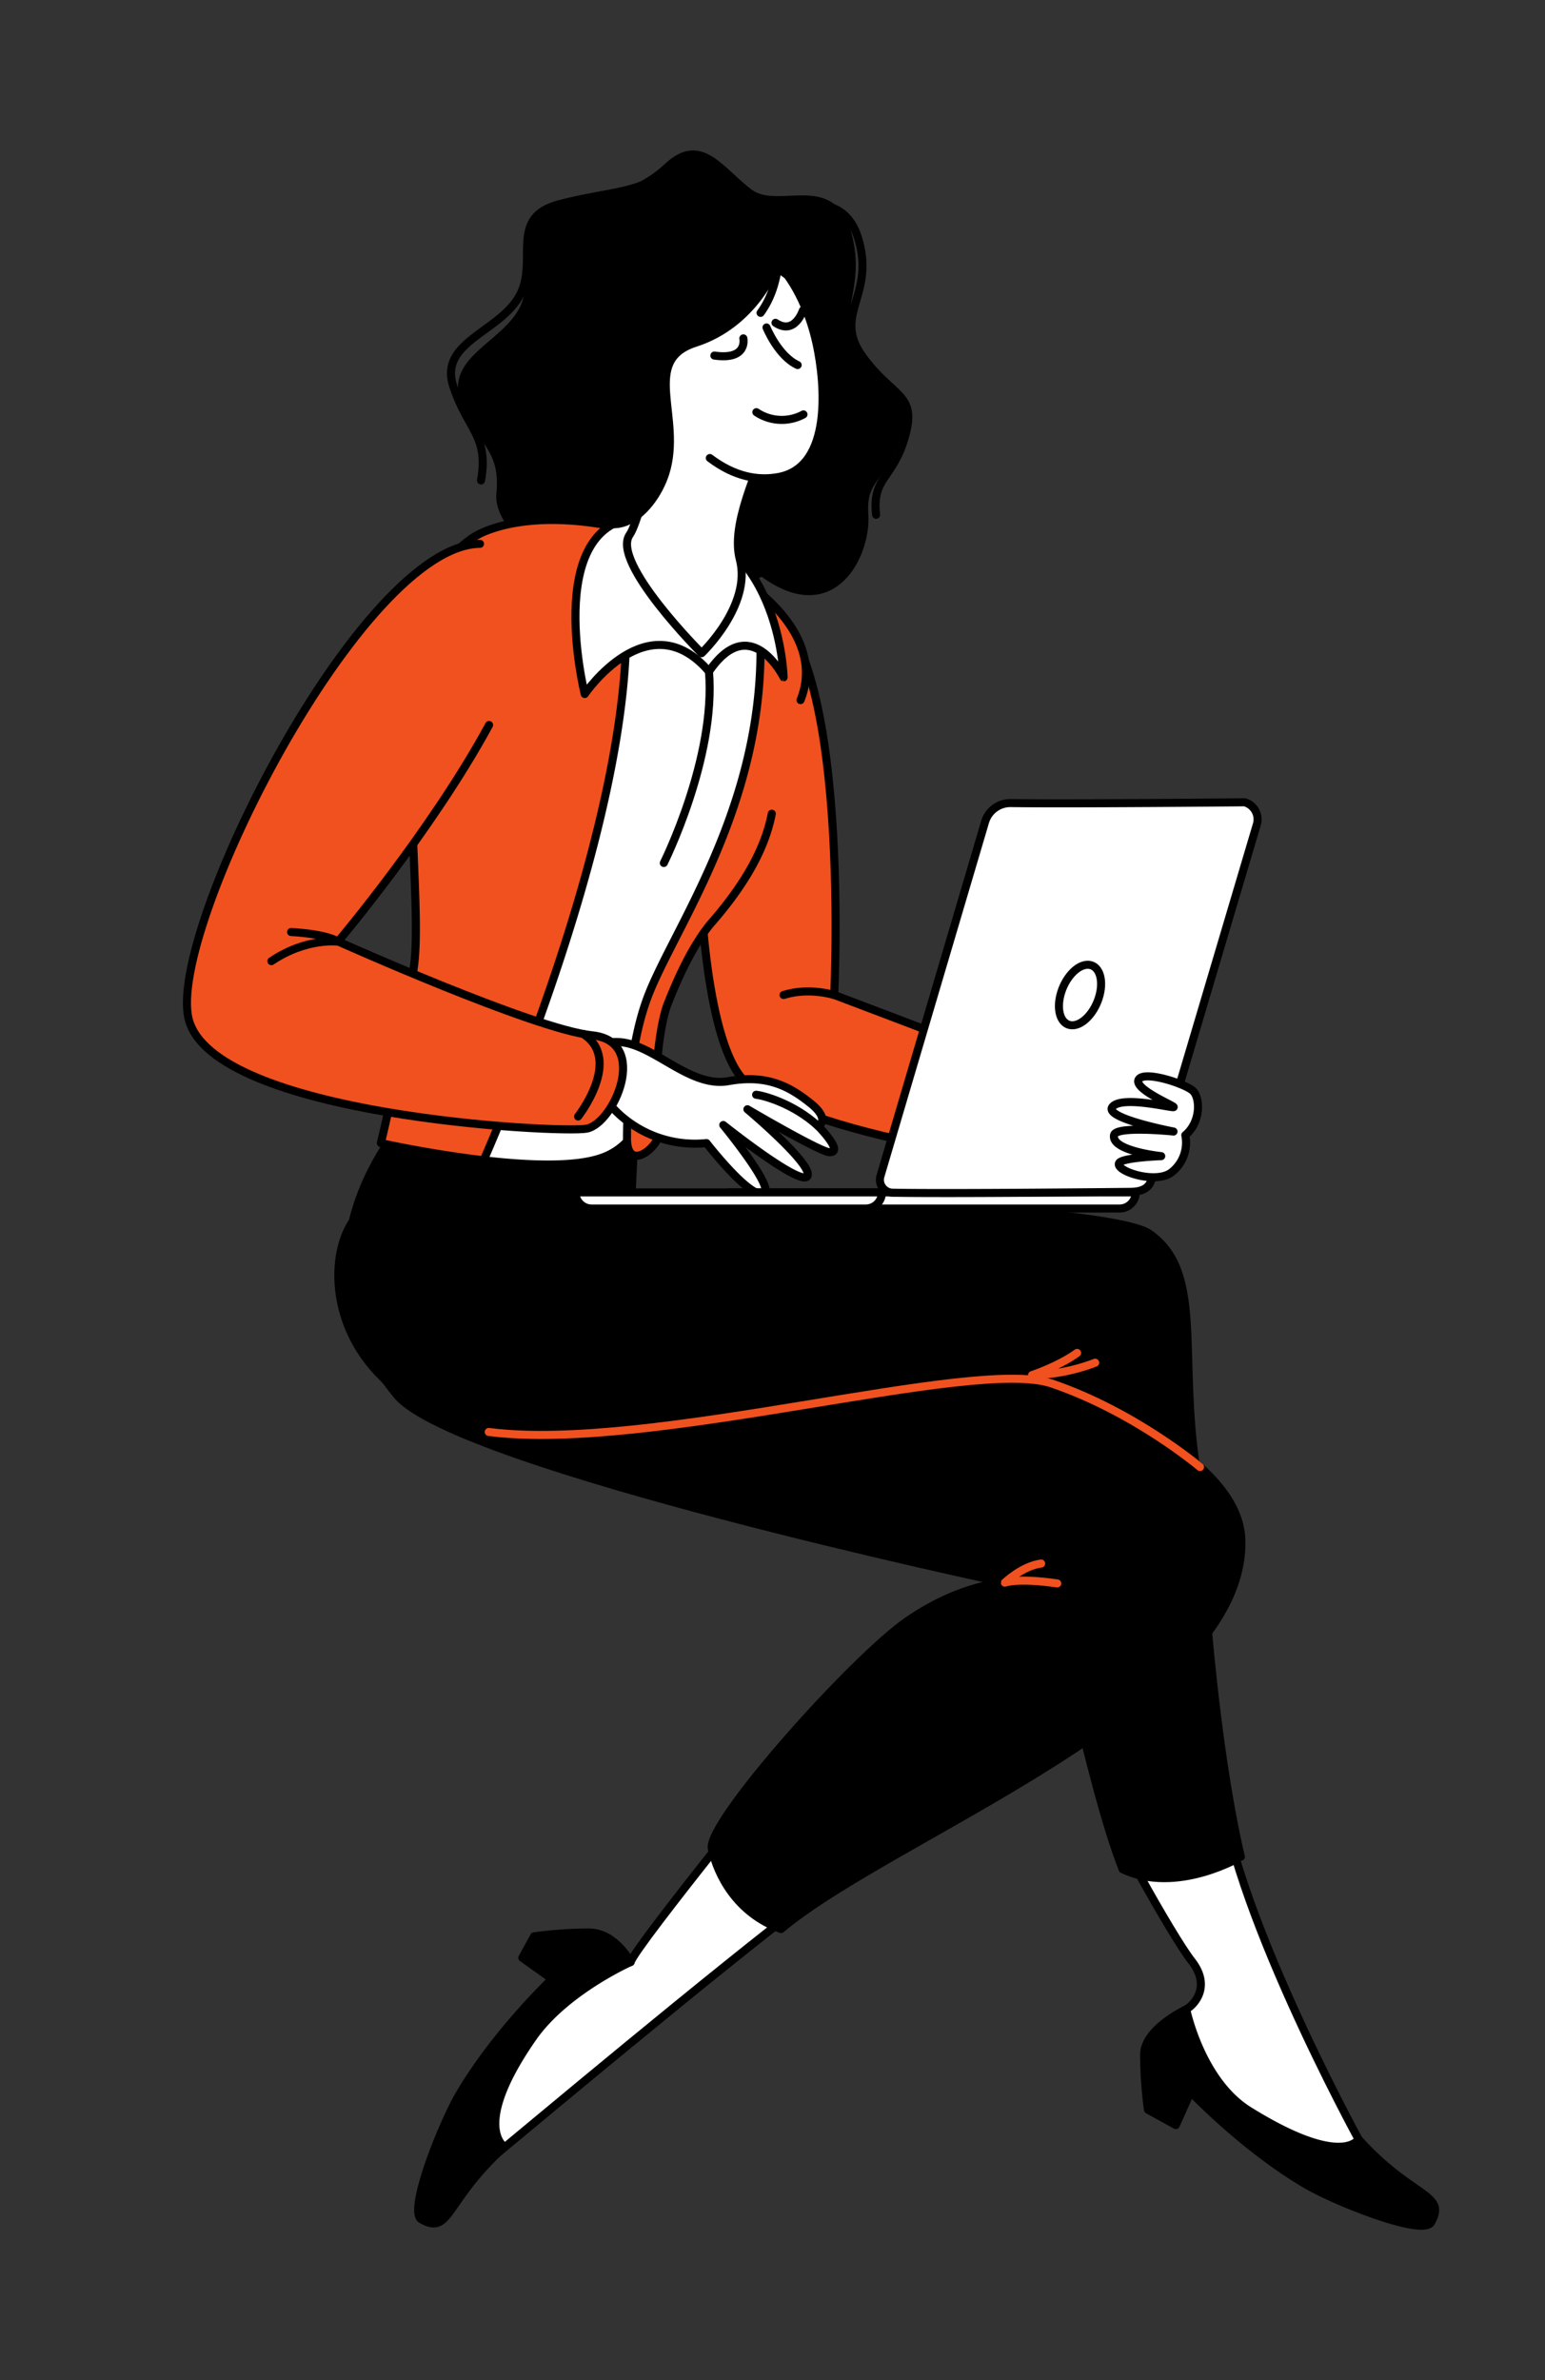
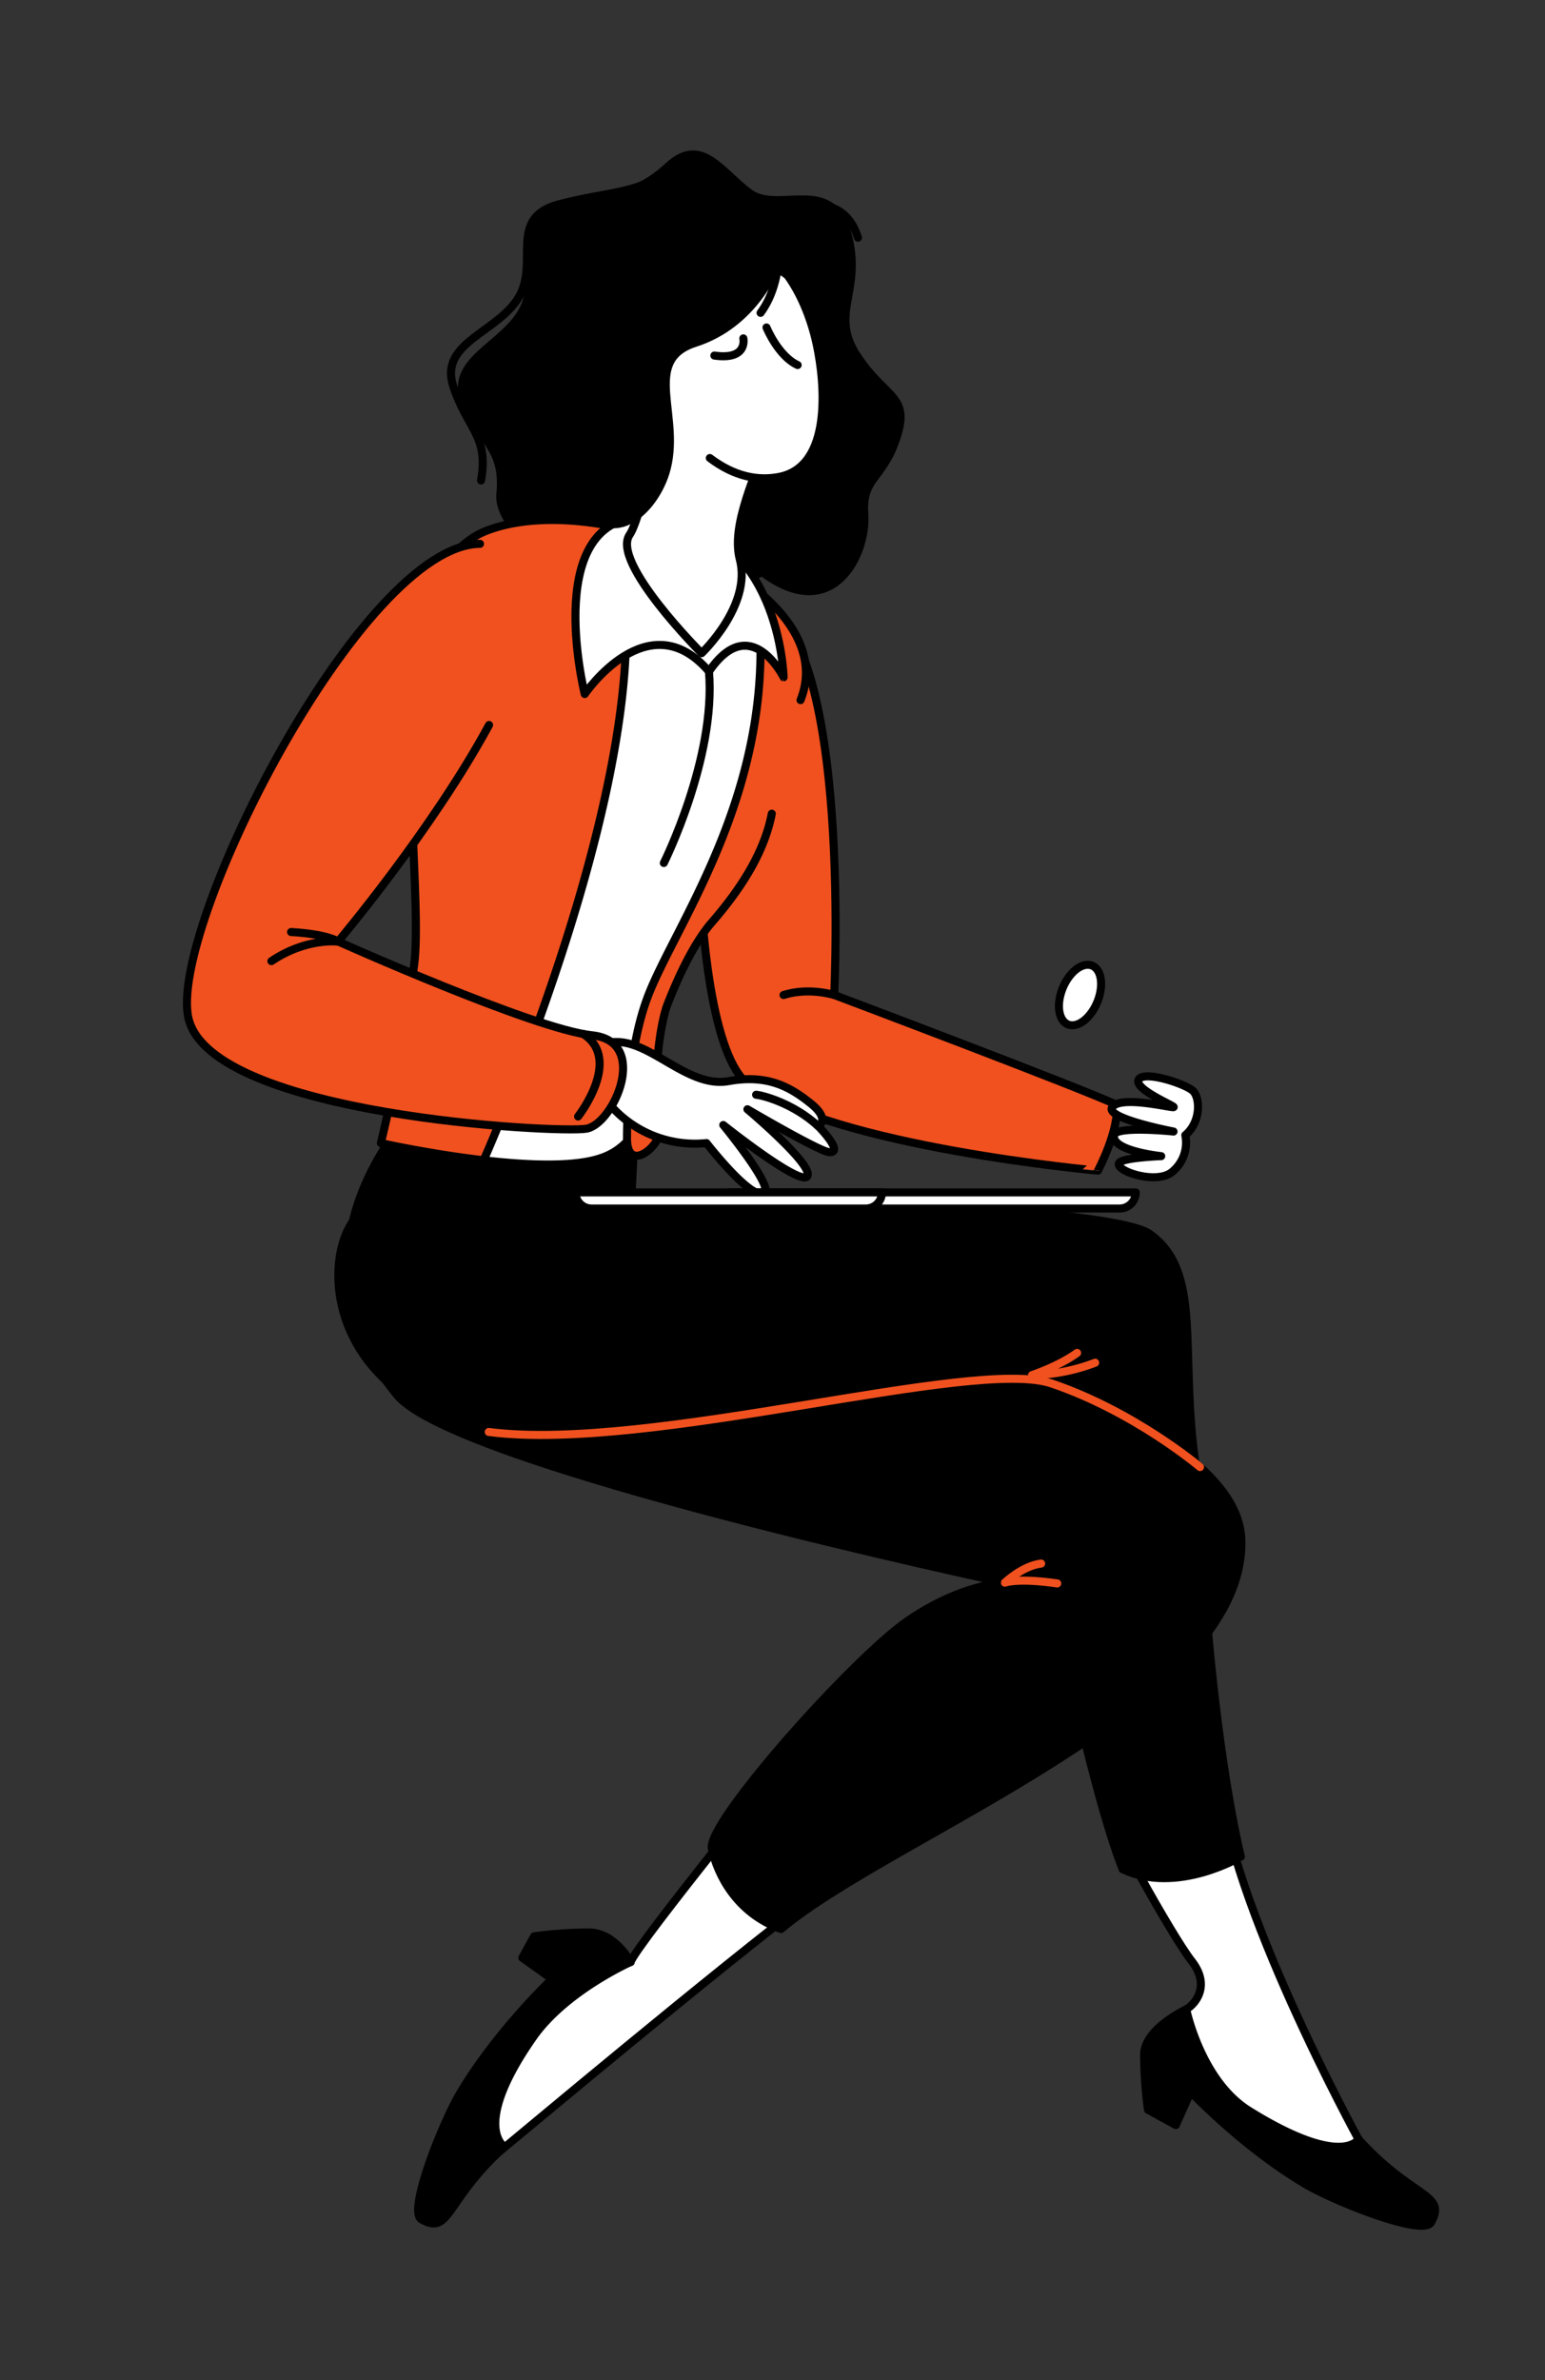
<svg xmlns="http://www.w3.org/2000/svg" id="Layer_2" data-name="Layer 2" viewBox="0 0 575.77 886.74">
  <rect x="0" y="0" width="575.77" height="886.74" fill="#333333" stroke="none" />
  <defs>
    <style>.cls-1,.cls-6{fill:#f0511f;}.cls-1,.cls-2,.cls-3,.cls-4{stroke:#000;}.cls-1,.cls-2,.cls-3,.cls-4,.cls-5{stroke-linecap:round;stroke-linejoin:round;stroke-width:3px;}.cls-3,.cls-5{fill:none;}.cls-4,.cls-7{fill:#fff;}.cls-5{stroke:#f0511f;}</style>
  </defs>
  <title>21080500015 [преобразованный]</title>
  <path class="cls-1" d="M277.61,223c40.61.21,33.27,147.68,33.27,147.68s94.06,35.47,105.24,40.94c1.06,9.37-6.95,24.52-6.95,24.52S311,427.33,278.84,403.89C253.23,385.26,255.93,222.91,277.61,223Z" />
  <path class="cls-1" d="M292,370.7c9.43-3,18.86,0,18.86,0" />
  <path class="cls-2" d="M284,213.13c-52.56,26.14-99.2-12.1-97.53-29s-6.62-18.59-13.1-34.3,15-21.08,21.77-34.82-6.65-29.17,12.35-35.77S236.72,73.41,249,62s19.44,1.79,30.2,9.84S309.89,65.28,315.8,87s-7,29.5,3.62,45.62,19.92,14.5,14.68,30.47-13,14.48-12,28.74S310.6,233.11,284,213.13Z" />
-   <path class="cls-3" d="M278.73,73.66c11.08,7.6,34.25-6.59,41,14.9s-9.65,28.51,1.65,44.18,20.49,13.67,15.91,29.84-12.36,15-10.8,29.21" />
+   <path class="cls-3" d="M278.73,73.66c11.08,7.6,34.25-6.59,41,14.9" />
  <path class="cls-3" d="M179.26,179c3-16.74-5.15-19.05-10.39-35.22s16.57-19.85,24.42-33-4.36-29.6,15.1-34.7S238,72.58,251.13,62.19" />
  <path class="cls-4" d="M304.71,705.34c-39.94,30.38-110.21,89.42-119,96.6s-2.18-32.19,8.09-44.08,33.3-27,33.3-27L235,731c1.9-6.2,64.09-82.58,64.09-82.58Z" />
  <path class="cls-4" d="M454.35,662c3,45.69,51.93,135,51.93,135s-1.45,13.23-19.59,5.49S439.27,771,439,761.57s-.2-11.19,3.07-13,9.3-8.71,2-18-32.57-54.68-34.87-63.34S454.35,662,454.35,662Z" />
  <path class="cls-2" d="M448.19,581.74c4.71,73.14,14.25,110,14.25,110S438.58,706,418.37,696.4c-12-30.15-28.44-111.61-33.44-133.5S448.19,581.74,448.19,581.74Z" />
  <path class="cls-2" d="M154.08,413.56s-51.21,51.81-6.1,106.21c21.94,26.46,226.47,69.86,226.47,69.86s-16,.32-36.23,14.25-75,75.19-72.94,84.85,9.21,24,25.78,29.95c42.34-35.48,172.86-82.84,171.56-144.76S235,472.27,234.14,474.45s1.57-30.3,2.19-51.56Z" />
  <path d="M447.21,546.56c-6.51-43,3.13-73.23-18-88.16s-277.57-16.7-293.3-9.27-21.73,57.65,27.31,79.51,195.88-24.36,228.71-13.21C423,526,447.21,546.56,447.21,546.56Z" />
  <path class="cls-5" d="M182.14,533.49c60.35,7.74,180.47-28,209.77-18.06,31.08,10.56,55.3,31.13,55.3,31.13" />
  <path class="cls-2" d="M506.28,797c20,22.18,33.19,20.17,27,31-3,5.21-35.62-7.64-47-14.4-23.22-13.77-42.55-34.26-42.55-34.26l-5.54,12.37L427.81,786a155.87,155.87,0,0,1-1.43-20.57c.12-9.66,15.69-16.82,15.69-16.82s5.47,26.61,23.4,37.76C500.26,808,506.28,797,506.28,797Z" />
  <path class="cls-2" d="M188,799.83c-22.18,19.95-20.17,33.19-30.95,27-5.2-3,7.65-35.61,14.42-47,13.77-23.21,34.27-42.53,34.27-42.53l-11.08-7.91,4.39-8a155.87,155.87,0,0,1,20.57-1.43c9.66.13,15.41,11,15.41,11s-24.25,10.76-36.36,28C175.37,792.29,188,799.83,188,799.83Z" />
  <path class="cls-6" d="M298.33,260.83c16.63-41.41-73.89-79.82-117-63.1s-22.65,127.82-27,161.8a647.87,647.87,0,0,1-12.4,66.34s60.4,13.49,82.52,5.4c4.75-1.74,6.61-2.58,9.24-6,.78,11.72,12.67-.07,12-3.92-3.87-21.13.4-40.41,3.07-47.2,16.82-42.88,28.67-36.35,36.75-49.1C294.26,311.1,288.49,285.32,298.33,260.83Z" />
  <path class="cls-3" d="M298.33,260.83c16.63-41.41-73.89-79.82-117-63.1s-22.65,127.82-27,161.8a647.87,647.87,0,0,1-12.4,66.34s60.4,13.49,82.52,5.4c4.75-1.74,6.61-2.58,9.24-6,.78,11.72,12.69,1.12,12-3.92-2.89-20.09.55-40.78,3.07-47.2,5.83-14.87,11.07-23.8,15.76-29.65,12.26-13.94,20.44-27.54,23.1-41.35" />
  <path class="cls-4" d="M227,195.82c20.2,3.81,40.72,12.55,54.89,24,9.78,71.7-30.14,123.86-40.6,151.8-6.18,16.53-7.6,37.81-7.63,53.65a23.37,23.37,0,0,1-9.24,6c-10,3.64-27.7,2.91-44.19,1C187.82,415,253.73,261.14,227,195.82Z" />
-   <path class="cls-3" d="M443.74,779.28c-5.23-5.9-18.27-12.87-16-18.71" />
  <path class="cls-3" d="M205.74,737.3c9.82-10.08,11.69-19.63,21.14-15.13" />
  <path class="cls-5" d="M408.13,507.69a70.12,70.12,0,0,1-23.53,4.62s9.92-3.29,16.8-8.27" />
  <path class="cls-5" d="M394,589.92c-14.9-2.16-19.52-.29-19.52-.29S381,583.4,388,582.51" />
  <path class="cls-4" d="M264.21,250.17c-22.65-26.41-46.3,8.4-46.3,8.4s-17.36-69.46,25.68-65.92c47.29,3.89,48.43,59.68,48.43,59.68S279.76,227.37,264.21,250.17Z" />
  <path class="cls-4" d="M289,157.49c-7.95,19.83-16.6,38.36-13.29,50.93,4.51,17.19-14.24,34.94-14.24,34.94s-33.95-33.92-26.82-44.14c5.26-7.54,16.45-63.21,16.45-63.21Z" />
  <path class="cls-7" d="M248.86,153.71c14.83,21.22,29.45,26.26,41.4,24,20.06-3.84,17.19-35,14.09-49.4-4.68-21.84-19.78-47.53-47.16-38.06-40.78,14.1-13.71,48.14-13.71,48.14s-10.45-.52-7.9,8.68C237.22,152.94,248.86,153.71,248.86,153.71Z" />
  <path class="cls-3" d="M264.53,170.64c9.25,7,18,8.52,25.73,7.05,20.06-3.84,17.19-35,14.09-49.4-4.68-21.84-19.78-47.53-47.16-38.06" />
  <path class="cls-3" d="M285.65,122s4.33,10.66,11.61,14" />
  <path class="cls-3" d="M264.21,250.17c2.7,32.29-16.83,71.35-16.83,71.35" />
  <path class="cls-2" d="M308.64,126.06C305.17,107.92,289,99.63,289,99.63s-7.84,21-29.87,28.09c-20.71,6.63-4.59,27.73-11.17,48.55-4.91,15.52-23,31.41-34.68,4.57C205.82,163.71,209.62,107,233.64,87c14-11.62,44.45-19.2,63.85-2.79C315.31,99.31,308.64,126.06,308.64,126.06Z" />
  <path class="cls-3" d="M290.65,91.85c-.52,11.49-3.1,19.12-7.21,24.71" />
-   <path class="cls-3" d="M281.87,153.56a17,17,0,0,0,17.55.83" />
  <path class="cls-3" d="M266.22,132.47c12.6,1.8,10.8-6.41,10.8-6.41" />
-   <path class="cls-3" d="M289,120.26c7.2,4.8,10.21-4.61,10.21-4.61" />
  <path class="cls-4" d="M225,408.65a41.83,41.83,0,0,0,38.29,17.21s16.92,21.84,21.58,18.6c3.5-2.43-15.33-25.33-15.33-25.33s29.26,23.31,31.38,19-22.38-24.87-22.38-24.87,27.06,15.89,30.57,16c5.61.18-4.15-9.67-4.15-9.67s4.7-2.46-2.86-8.51-15.95-10.93-30.61-8.29-28.24-14.31-41.25-14.57S215.54,395.72,225,408.65Z" />
  <path class="cls-3" d="M305,419.64c-9.18-8.51-20.61-11.55-23.22-11.78" />
  <path class="cls-6" d="M191.26,207.07C224.42,234.35,126,350.76,126,350.76s73,32.72,94.65,34.95,8.11,33-2.09,34.79S79.09,415.71,70.28,379.55,149.94,173.08,191.26,207.07Z" />
  <path class="cls-3" d="M182.26,270.1C161,309.32,126,350.76,126,350.76s73,32.72,94.65,34.95,8.11,33-2.09,34.79S79.09,415.71,70.28,379.55c-8-32.86,64.33-176.53,108.61-176.94" />
  <path class="cls-3" d="M101.14,358.08c13.18-8.87,25-7.25,25-7.25s-3.8-2.81-17.66-3.6" />
  <path class="cls-3" d="M217.43,385.26c14.64,9.56-2,30.7-2,30.7" />
  <path class="cls-4" d="M277.43,450.24H417.25a6,6,0,0,0,6-6H271.46A6,6,0,0,0,277.43,450.24Z" />
  <path class="cls-4" d="M220.42,450.24H322.67a6,6,0,0,0,6-6H214.45A6,6,0,0,0,220.42,450.24Z" />
-   <path class="cls-4" d="M376.64,299.19c22.35.33,87.19-.29,87.19-.29a6.61,6.61,0,0,1,4.58,8.16l-39.28,132.4c-1,3.52-4,4.58-8.16,4.58,0,0-67.14.73-88.35.31a4.81,4.81,0,0,1-4.51-6.16l39-132A9.82,9.82,0,0,1,376.64,299.19Z" />
  <path class="cls-4" d="M395.18,370.7c-1.59,6.23.39,11.28,4.43,11.28s8.6-5.05,10.19-11.28-.39-11.27-4.43-11.27S396.77,364.48,395.18,370.7Z" />
  <path class="cls-4" d="M444.61,406.46c-2.68-2.61-18.3-7.79-20.27-4.27s13.22,9.7,13.05,10.26-19.12-4.38-22.78-.14,22.72,9.25,22.72,9.25-21.42-2.21-22.15,1.31c-1.24,5.93,17.57,7.86,17.57,7.86s-14.37.51-15.66,2.53c-1.84,2.9,13.72,8.19,19.63,3.41a14,14,0,0,0,5-13.75C447.6,418,447.3,409.07,444.61,406.46Z" />
</svg>